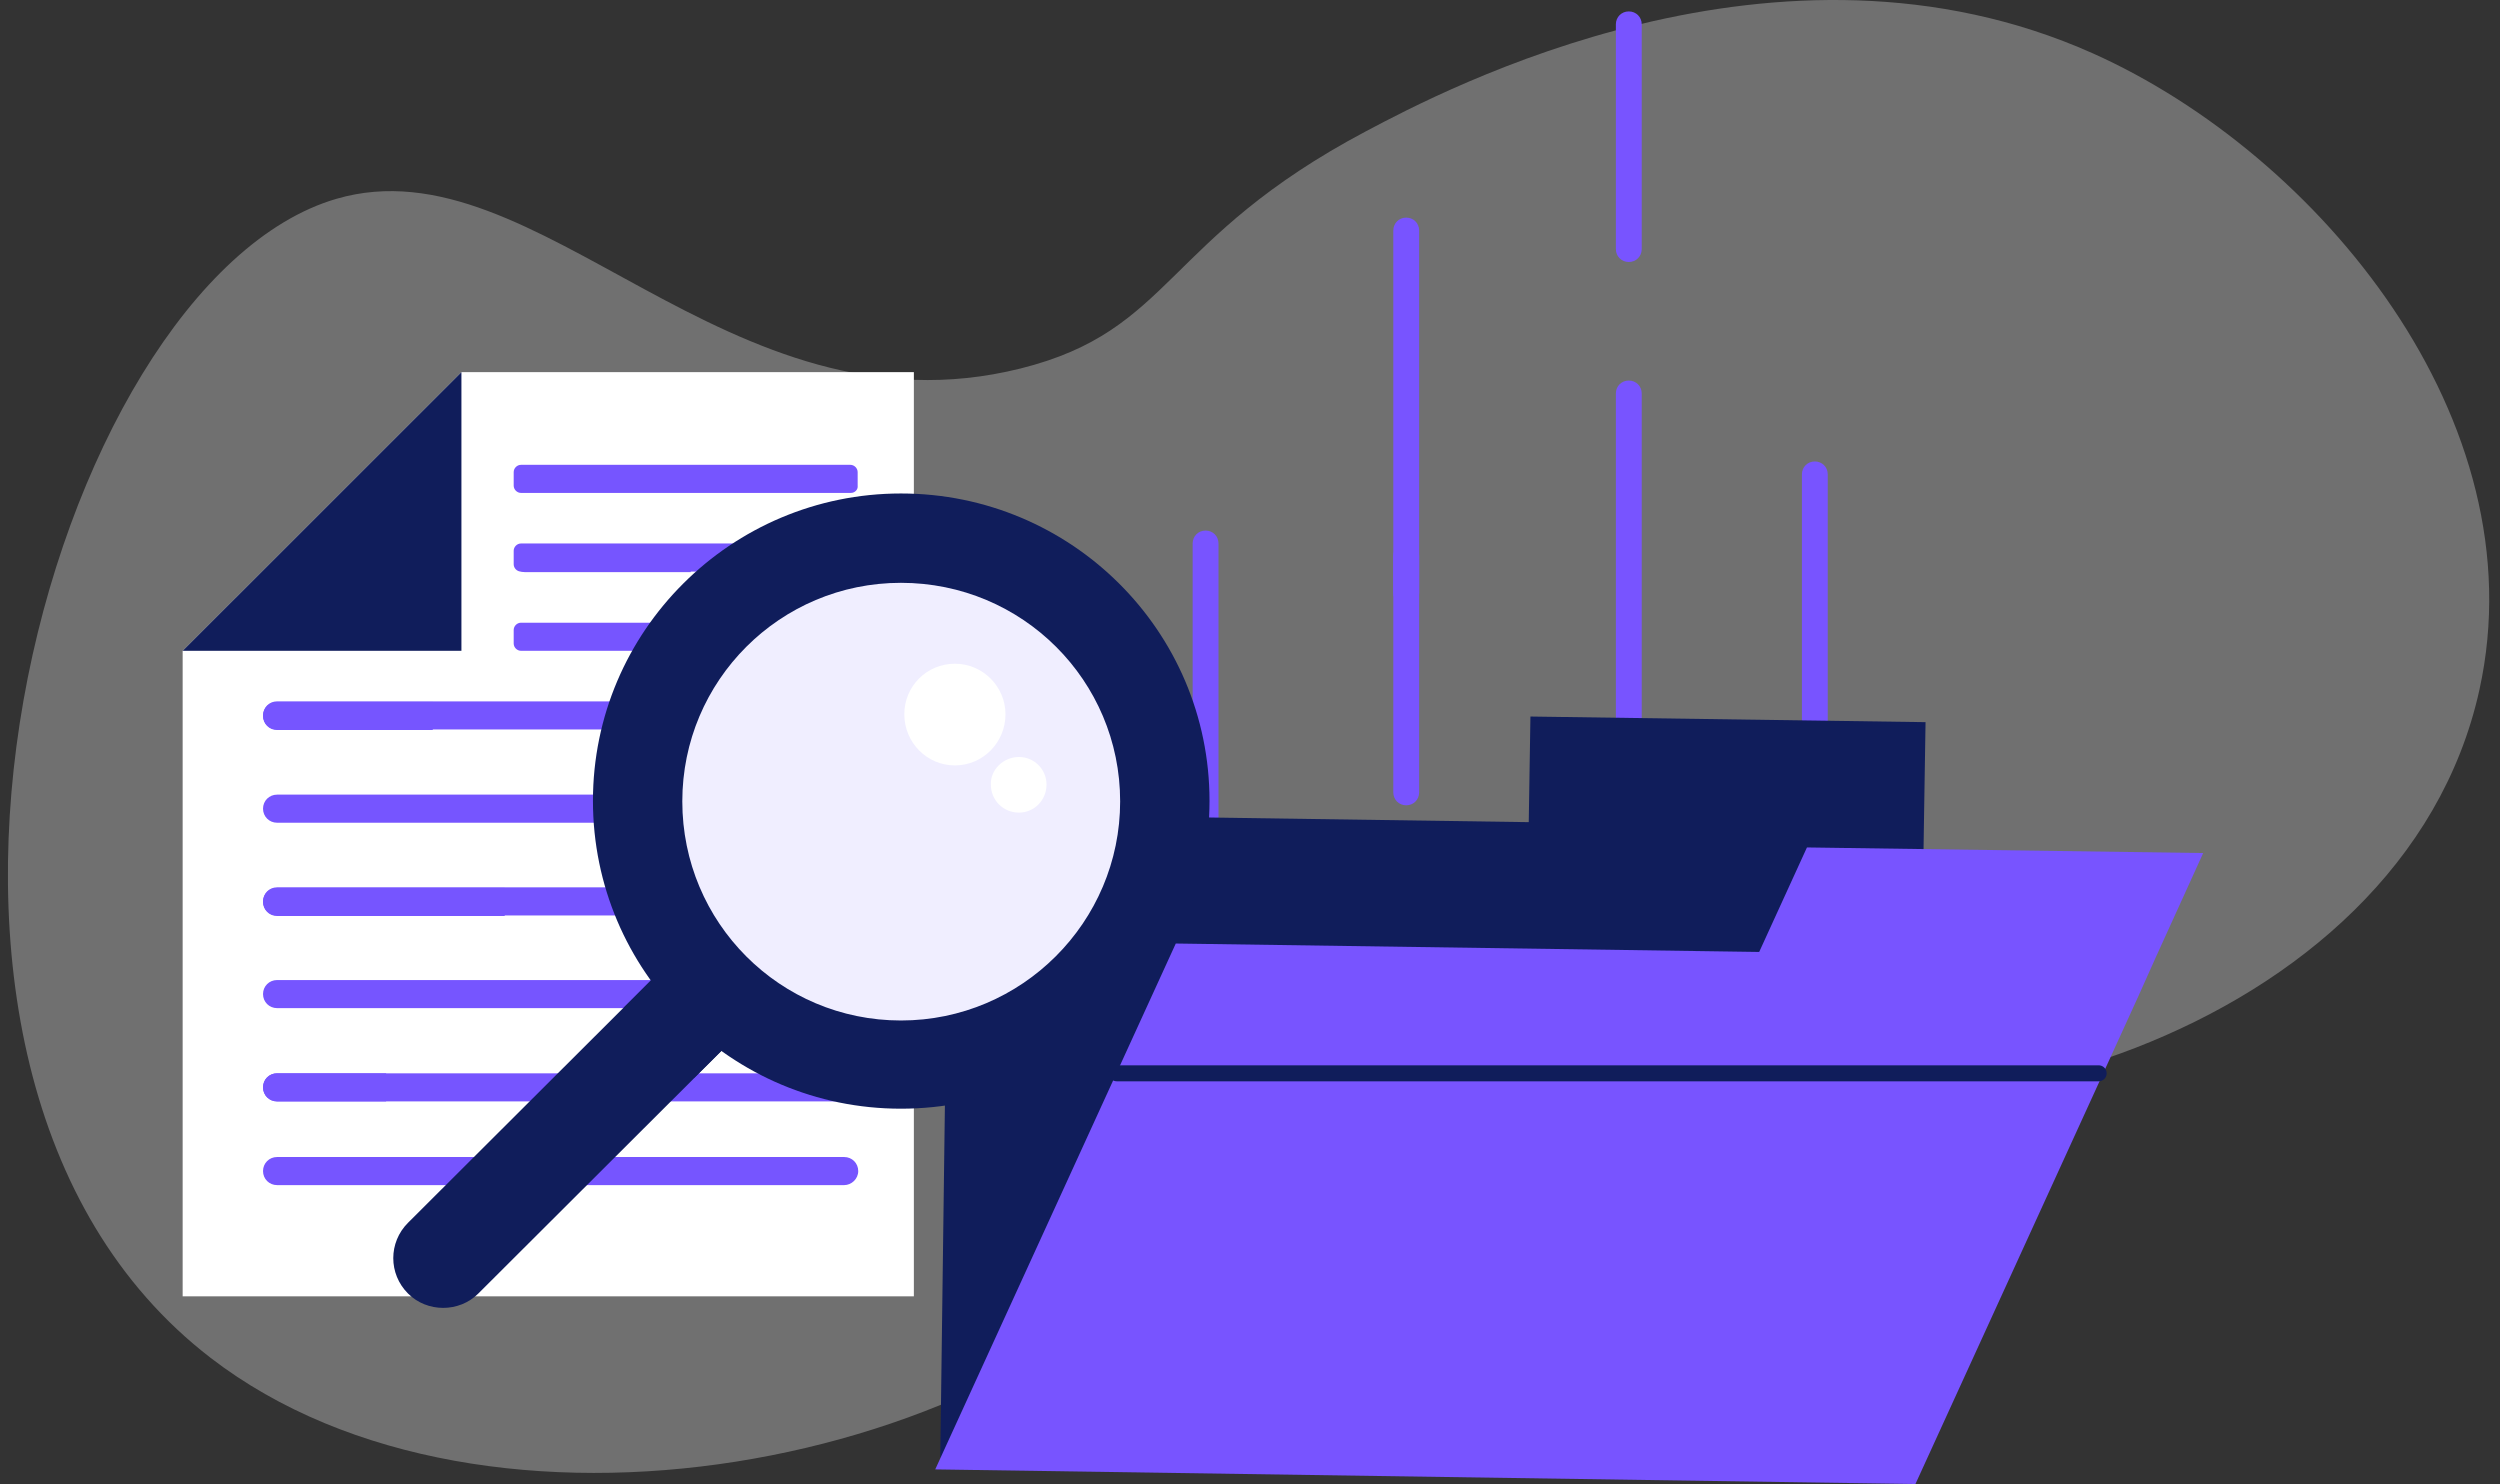
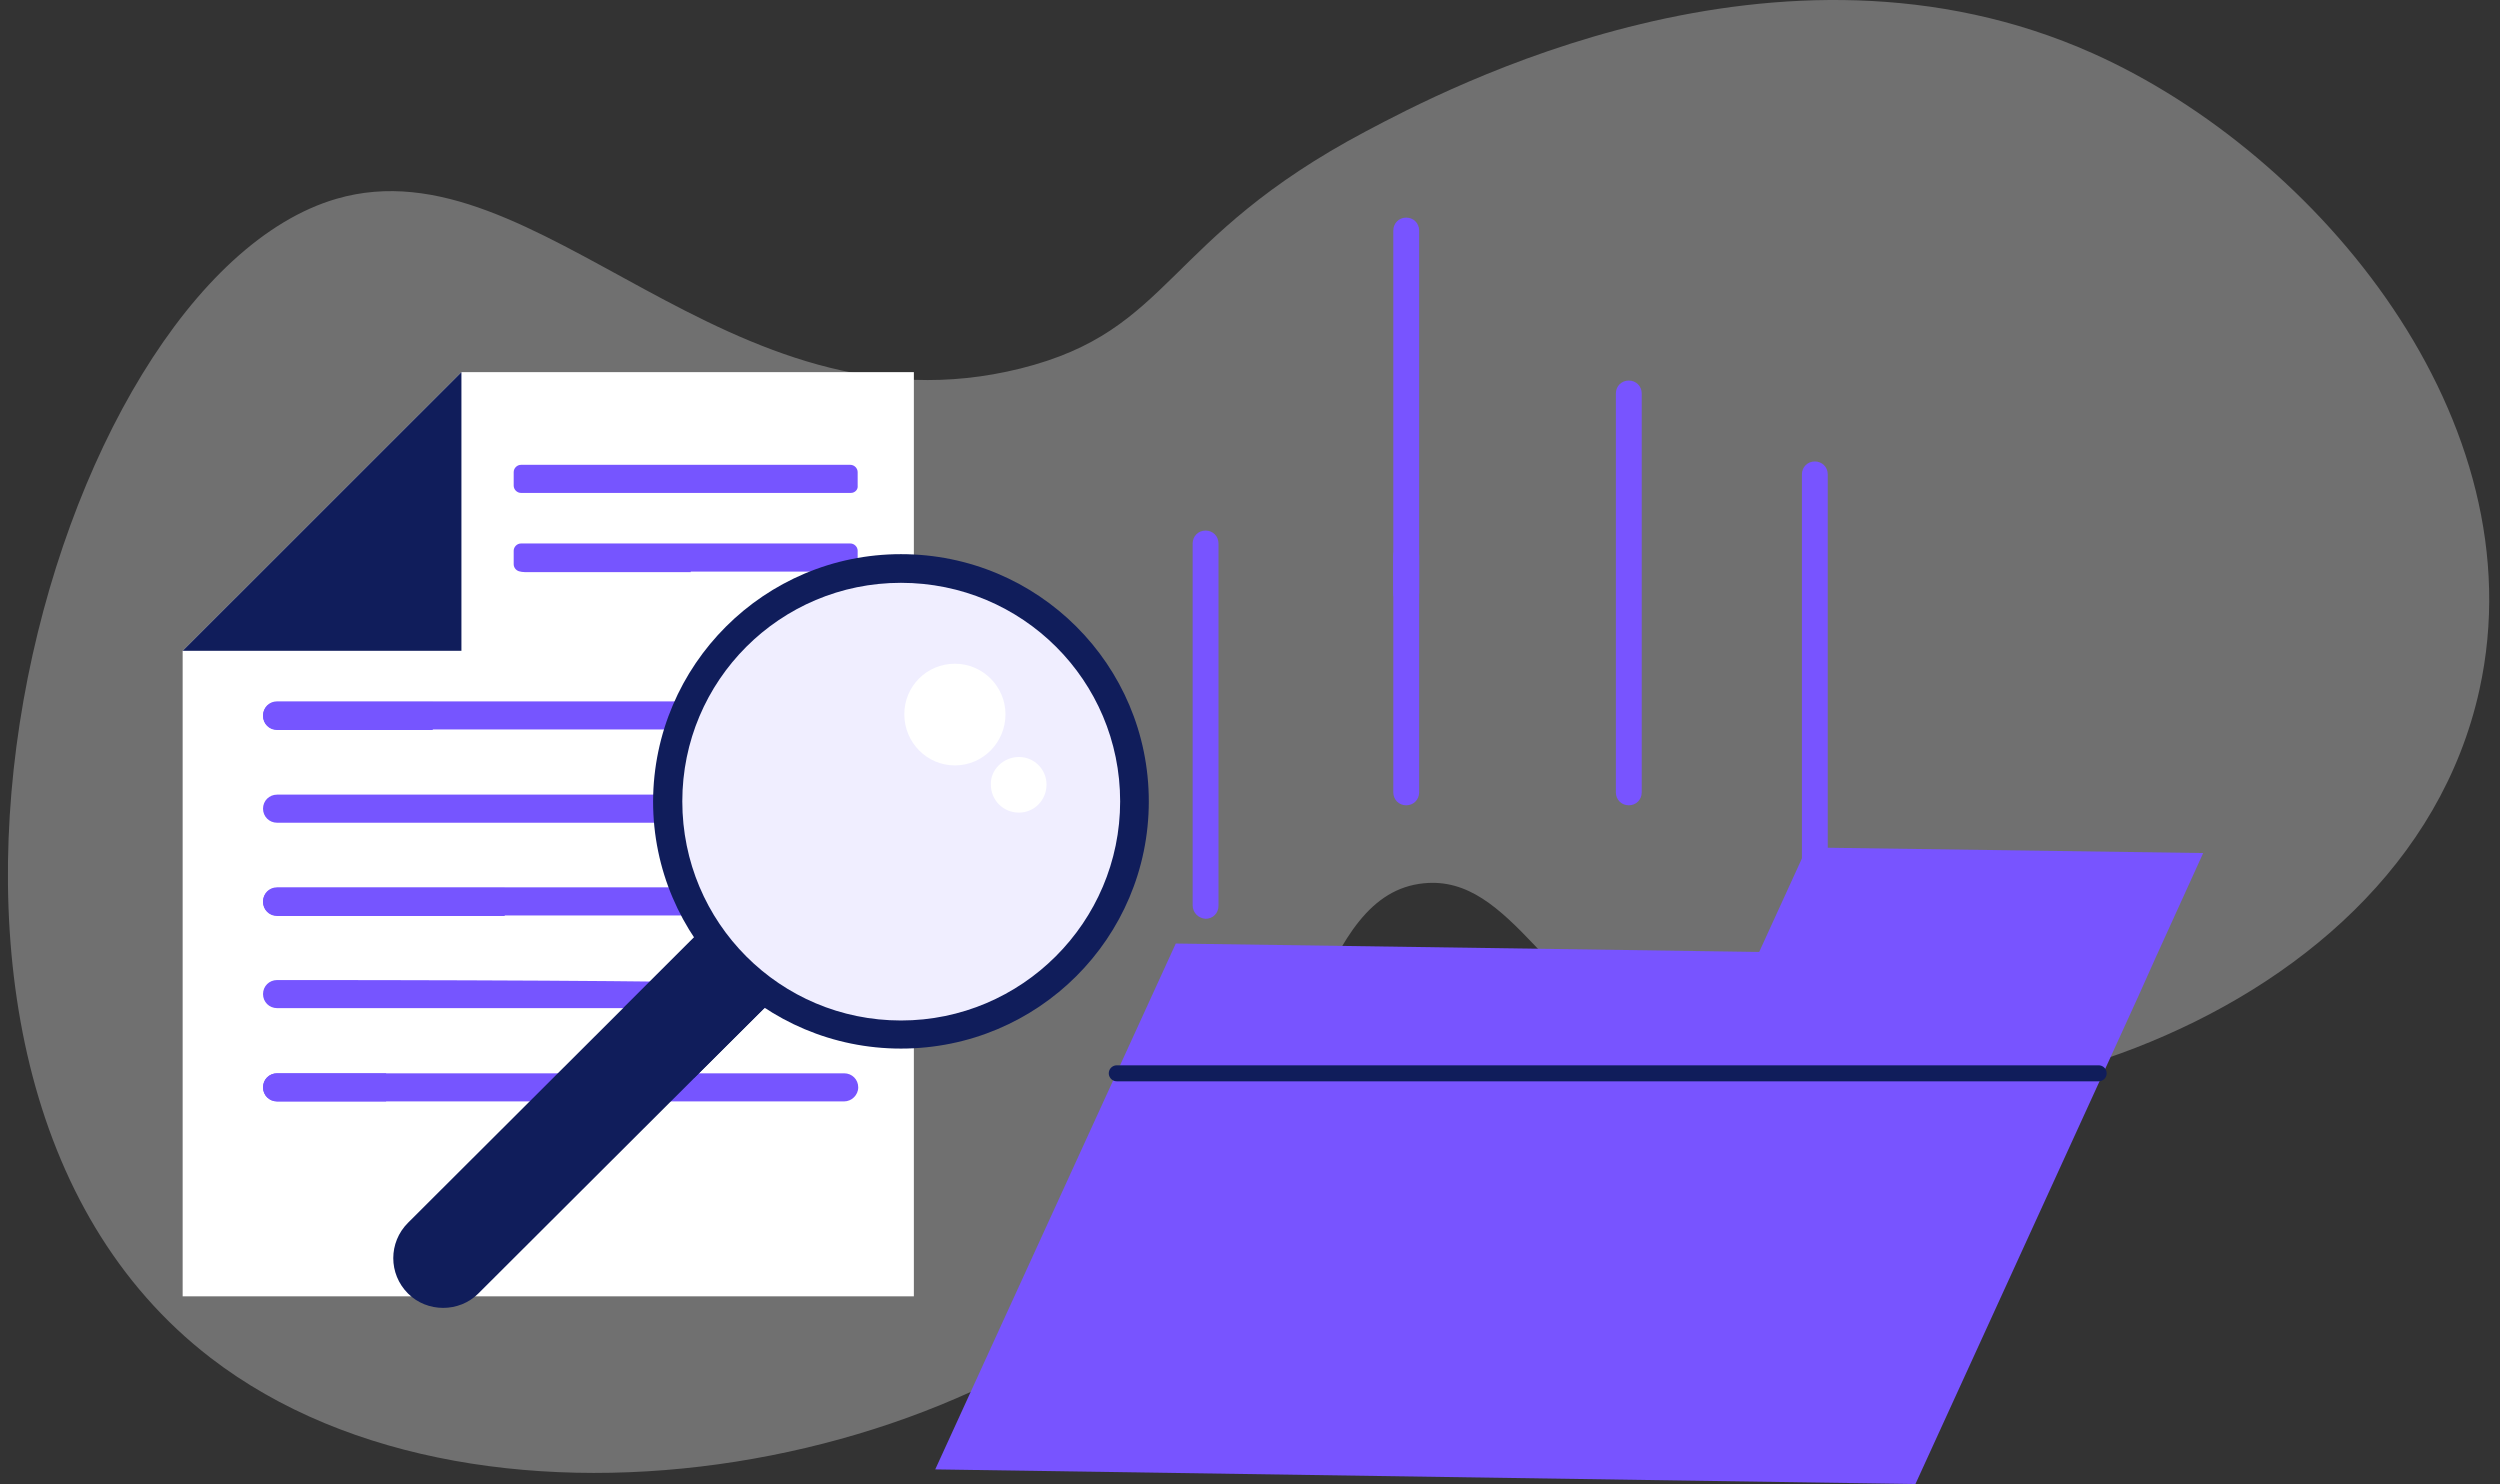
<svg xmlns="http://www.w3.org/2000/svg" width="219" height="130" viewBox="0 0 219 130" fill="none">
  <rect x="0" y="0" width="219" height="130" fill="#333333" stroke="none" />
  <path opacity="0.3" d="M217.197 60.428C210.477 90.936 167.115 102.739 146.62 92.847C135.627 87.538 132.464 76.588 124.706 77.378C115.364 78.327 114.886 94.729 105.156 107.026C88.096 128.594 42.594 137.527 18.454 118.951C-14.778 93.378 4.297 24.751 29.476 17.415C47.196 12.255 63.646 38.707 89.398 32.28C102.759 28.942 101.846 20.935 119.662 11.498C126.553 7.848 155.773 -7.635 183.33 4.673C203.072 13.502 222.401 36.806 217.197 60.428Z" fill="white" />
  <g clip-path="url(#clip0_59367_9937)">
    <path d="M122.053 69.413V48.692C122.053 48.052 122.545 47.56 123.185 47.56C123.825 47.56 124.318 48.052 124.318 48.692V69.413C124.318 70.053 123.825 70.545 123.185 70.545C122.545 70.545 122.053 70.053 122.053 69.413Z" fill="#7854FF" />
    <path d="M122.053 51.941V20.195C122.053 19.555 122.545 19.063 123.185 19.063C123.825 19.063 124.318 19.555 124.318 20.195V51.941C124.318 52.58 123.825 53.072 123.185 53.072C122.545 53.072 122.053 52.58 122.053 51.941Z" fill="#7854FF" />
    <path d="M104.476 79.306V47.609C104.476 46.969 104.968 46.477 105.608 46.477C106.248 46.477 106.74 46.969 106.74 47.609V79.355C106.74 79.995 106.248 80.487 105.608 80.487C104.968 80.438 104.476 79.945 104.476 79.306Z" fill="#7854FF" />
    <path d="M141.55 69.413V34.468C141.55 33.828 142.042 33.336 142.682 33.336C143.322 33.336 143.815 33.828 143.815 34.468V69.413C143.815 70.053 143.322 70.545 142.682 70.545C142.042 70.545 141.55 70.053 141.55 69.413Z" fill="#7854FF" />
    <path d="M157.847 76.549V41.556C157.847 40.916 158.339 40.423 158.979 40.423C159.619 40.423 160.111 40.916 160.111 41.556V76.549C160.111 77.189 159.619 77.681 158.979 77.681C158.388 77.681 157.847 77.189 157.847 76.549Z" fill="#7854FF" />
-     <path d="M141.55 21.819V2.132C141.55 1.492 142.042 1 142.682 1C143.322 1 143.815 1.492 143.815 2.132V21.819C143.815 22.459 143.322 22.951 142.682 22.951C142.042 22.951 141.55 22.459 141.55 21.819Z" fill="#7854FF" />
-     <path d="M168.53 72.563L168.678 63.261L134.066 62.768L133.918 72.021L83.108 71.283L82.369 127.687L167.743 128.917L168.383 81.57L168.481 75.86L168.53 72.563Z" fill="#101D5B" />
    <path d="M188.815 83.932L193 74.728L158.289 74.236L154.104 83.391L102.998 82.653L81.926 128.72L167.792 130L184.778 92.841L187.338 87.23L188.815 83.932Z" fill="#7854FF" />
    <path d="M80.055 113.561H16V57.01L40.421 32.598H80.055V113.561Z" fill="white" />
    <path d="M40.421 57.01H16L40.421 32.598V57.01Z" fill="#101D5B" />
    <path d="M73.95 63.901H24.272C23.583 63.901 23.041 63.359 23.041 62.67C23.041 61.981 23.583 61.44 24.272 61.44H73.95C74.639 61.44 75.181 61.981 75.181 62.67C75.181 63.359 74.59 63.901 73.95 63.901Z" fill="#7655FF" />
-     <path d="M74.54 57.01H45.639C45.294 57.01 44.999 56.715 44.999 56.37V55.189C44.999 54.844 45.294 54.549 45.639 54.549H74.491C74.835 54.549 75.131 54.844 75.131 55.189V56.37C75.18 56.715 74.885 57.01 74.54 57.01Z" fill="#7655FF" />
    <path d="M74.54 50.07H45.639C45.294 50.07 44.999 49.775 44.999 49.43V48.249C44.999 47.905 45.294 47.609 45.639 47.609H74.491C74.835 47.609 75.131 47.905 75.131 48.249V49.43C75.18 49.824 74.885 50.07 74.54 50.07Z" fill="#7655FF" />
    <path d="M60.459 47.659H45.984C45.492 47.659 45.049 48.052 45.049 48.594V49.184C45.049 49.676 45.443 50.12 45.984 50.12H60.509V47.659H60.459Z" fill="#7655FF" />
    <path d="M74.54 43.18H45.639C45.294 43.18 44.999 42.885 44.999 42.54V41.359C44.999 41.014 45.294 40.719 45.639 40.719H74.491C74.835 40.719 75.131 41.014 75.131 41.359V42.54C75.18 42.885 74.885 43.18 74.54 43.18Z" fill="#7655FF" />
    <path d="M73.95 72.071H24.272C23.583 72.071 23.041 71.529 23.041 70.84C23.041 70.151 23.583 69.61 24.272 69.61H73.95C74.639 69.61 75.181 70.151 75.181 70.84C75.181 71.529 74.59 72.071 73.95 72.071Z" fill="#7655FF" />
    <path d="M73.95 80.192H24.272C23.583 80.192 23.041 79.65 23.041 78.961C23.041 78.272 23.583 77.731 24.272 77.731H73.95C74.639 77.731 75.181 78.272 75.181 78.961C75.181 79.65 74.59 80.192 73.95 80.192Z" fill="#7655FF" />
-     <path d="M73.95 88.312H24.272C23.583 88.312 23.041 87.771 23.041 87.082C23.041 86.393 23.583 85.852 24.272 85.852H73.95C74.639 85.852 75.181 86.393 75.181 87.082C75.181 87.771 74.59 88.312 73.95 88.312Z" fill="#7655FF" />
+     <path d="M73.95 88.312H24.272C23.583 88.312 23.041 87.771 23.041 87.082C23.041 86.393 23.583 85.852 24.272 85.852C74.639 85.852 75.181 86.393 75.181 87.082C75.181 87.771 74.59 88.312 73.95 88.312Z" fill="#7655FF" />
    <path d="M73.95 96.483H24.272C23.583 96.483 23.041 95.941 23.041 95.252C23.041 94.563 23.583 94.022 24.272 94.022H73.95C74.639 94.022 75.181 94.563 75.181 95.252C75.181 95.941 74.59 96.483 73.95 96.483Z" fill="#7655FF" />
    <path d="M37.91 61.489H24.272C23.583 61.489 23.041 62.03 23.041 62.719C23.041 63.408 23.583 63.95 24.272 63.95H37.91V61.489Z" fill="#7655FF" />
    <path d="M44.212 77.78H24.272C23.583 77.78 23.041 78.321 23.041 79.01C23.041 79.699 23.583 80.241 24.272 80.241H44.212V77.78Z" fill="#7655FF" />
    <path d="M33.824 94.022H24.272C23.583 94.022 23.041 94.563 23.041 95.252C23.041 95.941 23.583 96.483 24.272 96.483H33.824V94.022Z" fill="#7655FF" />
-     <path d="M73.95 103.816H24.272C23.583 103.816 23.041 103.275 23.041 102.586C23.041 101.897 23.583 101.355 24.272 101.355H73.95C74.639 101.355 75.181 101.897 75.181 102.586C75.181 103.275 74.59 103.816 73.95 103.816Z" fill="#7655FF" />
    <path d="M97.829 94.022H183.843" stroke="#101D5B" stroke-width="1.401" stroke-miterlimit="10" stroke-linecap="round" stroke-linejoin="round" />
    <path fill-rule="evenodd" clip-rule="evenodd" d="M68.879 80.241C70.553 81.914 70.553 84.719 68.879 86.393L41.898 113.315C40.224 114.989 37.418 114.989 35.744 113.315C34.02 111.592 34.02 108.836 35.744 107.114L62.675 80.241C64.398 78.518 67.205 78.518 68.879 80.241Z" fill="#101D5B" />
    <path fill-rule="evenodd" clip-rule="evenodd" d="M68.878 80.241C70.552 81.914 70.552 84.719 68.878 86.393L60.804 94.415C58.441 92.644 56.373 90.576 54.649 88.263L62.675 80.241C64.398 78.518 67.204 78.518 68.878 80.241Z" fill="#101D5B" />
-     <path fill-rule="evenodd" clip-rule="evenodd" d="M78.923 43.229C93.841 43.229 105.953 55.287 105.953 70.151C105.953 85.064 93.891 97.122 78.923 97.122C64.054 97.122 51.942 85.064 51.942 70.151C51.942 55.287 64.054 43.229 78.923 43.229Z" fill="#101D5B" />
    <path fill-rule="evenodd" clip-rule="evenodd" d="M78.923 48.544C90.936 48.544 100.635 58.24 100.635 70.2C100.635 82.16 90.936 91.856 78.923 91.856C66.959 91.856 57.21 82.16 57.21 70.2C57.259 58.24 66.959 48.544 78.923 48.544Z" fill="#101D5B" />
    <path fill-rule="evenodd" clip-rule="evenodd" d="M78.923 51.055C89.558 51.055 98.125 59.618 98.125 70.2C98.125 80.782 89.508 89.395 78.923 89.395C68.337 89.395 59.77 80.831 59.77 70.2C59.77 59.618 68.337 51.055 78.923 51.055Z" fill="#F0EEFF" />
    <path fill-rule="evenodd" clip-rule="evenodd" d="M83.649 58.142C86.111 58.142 88.08 60.16 88.08 62.572C88.08 65.032 86.111 67.05 83.649 67.05C81.187 67.05 79.218 65.032 79.218 62.572C79.218 60.111 81.187 58.142 83.649 58.142Z" fill="white" />
    <path fill-rule="evenodd" clip-rule="evenodd" d="M89.262 66.312C90.591 66.312 91.675 67.395 91.675 68.724C91.675 70.102 90.591 71.185 89.262 71.185C87.883 71.185 86.8 70.102 86.8 68.724C86.751 67.444 87.883 66.312 89.262 66.312Z" fill="white" />
  </g>
  <defs>
    <clipPath id="clip0_59367_9937">
      <rect width="177" height="129" fill="white" transform="translate(16 1)" />
    </clipPath>
  </defs>
</svg>